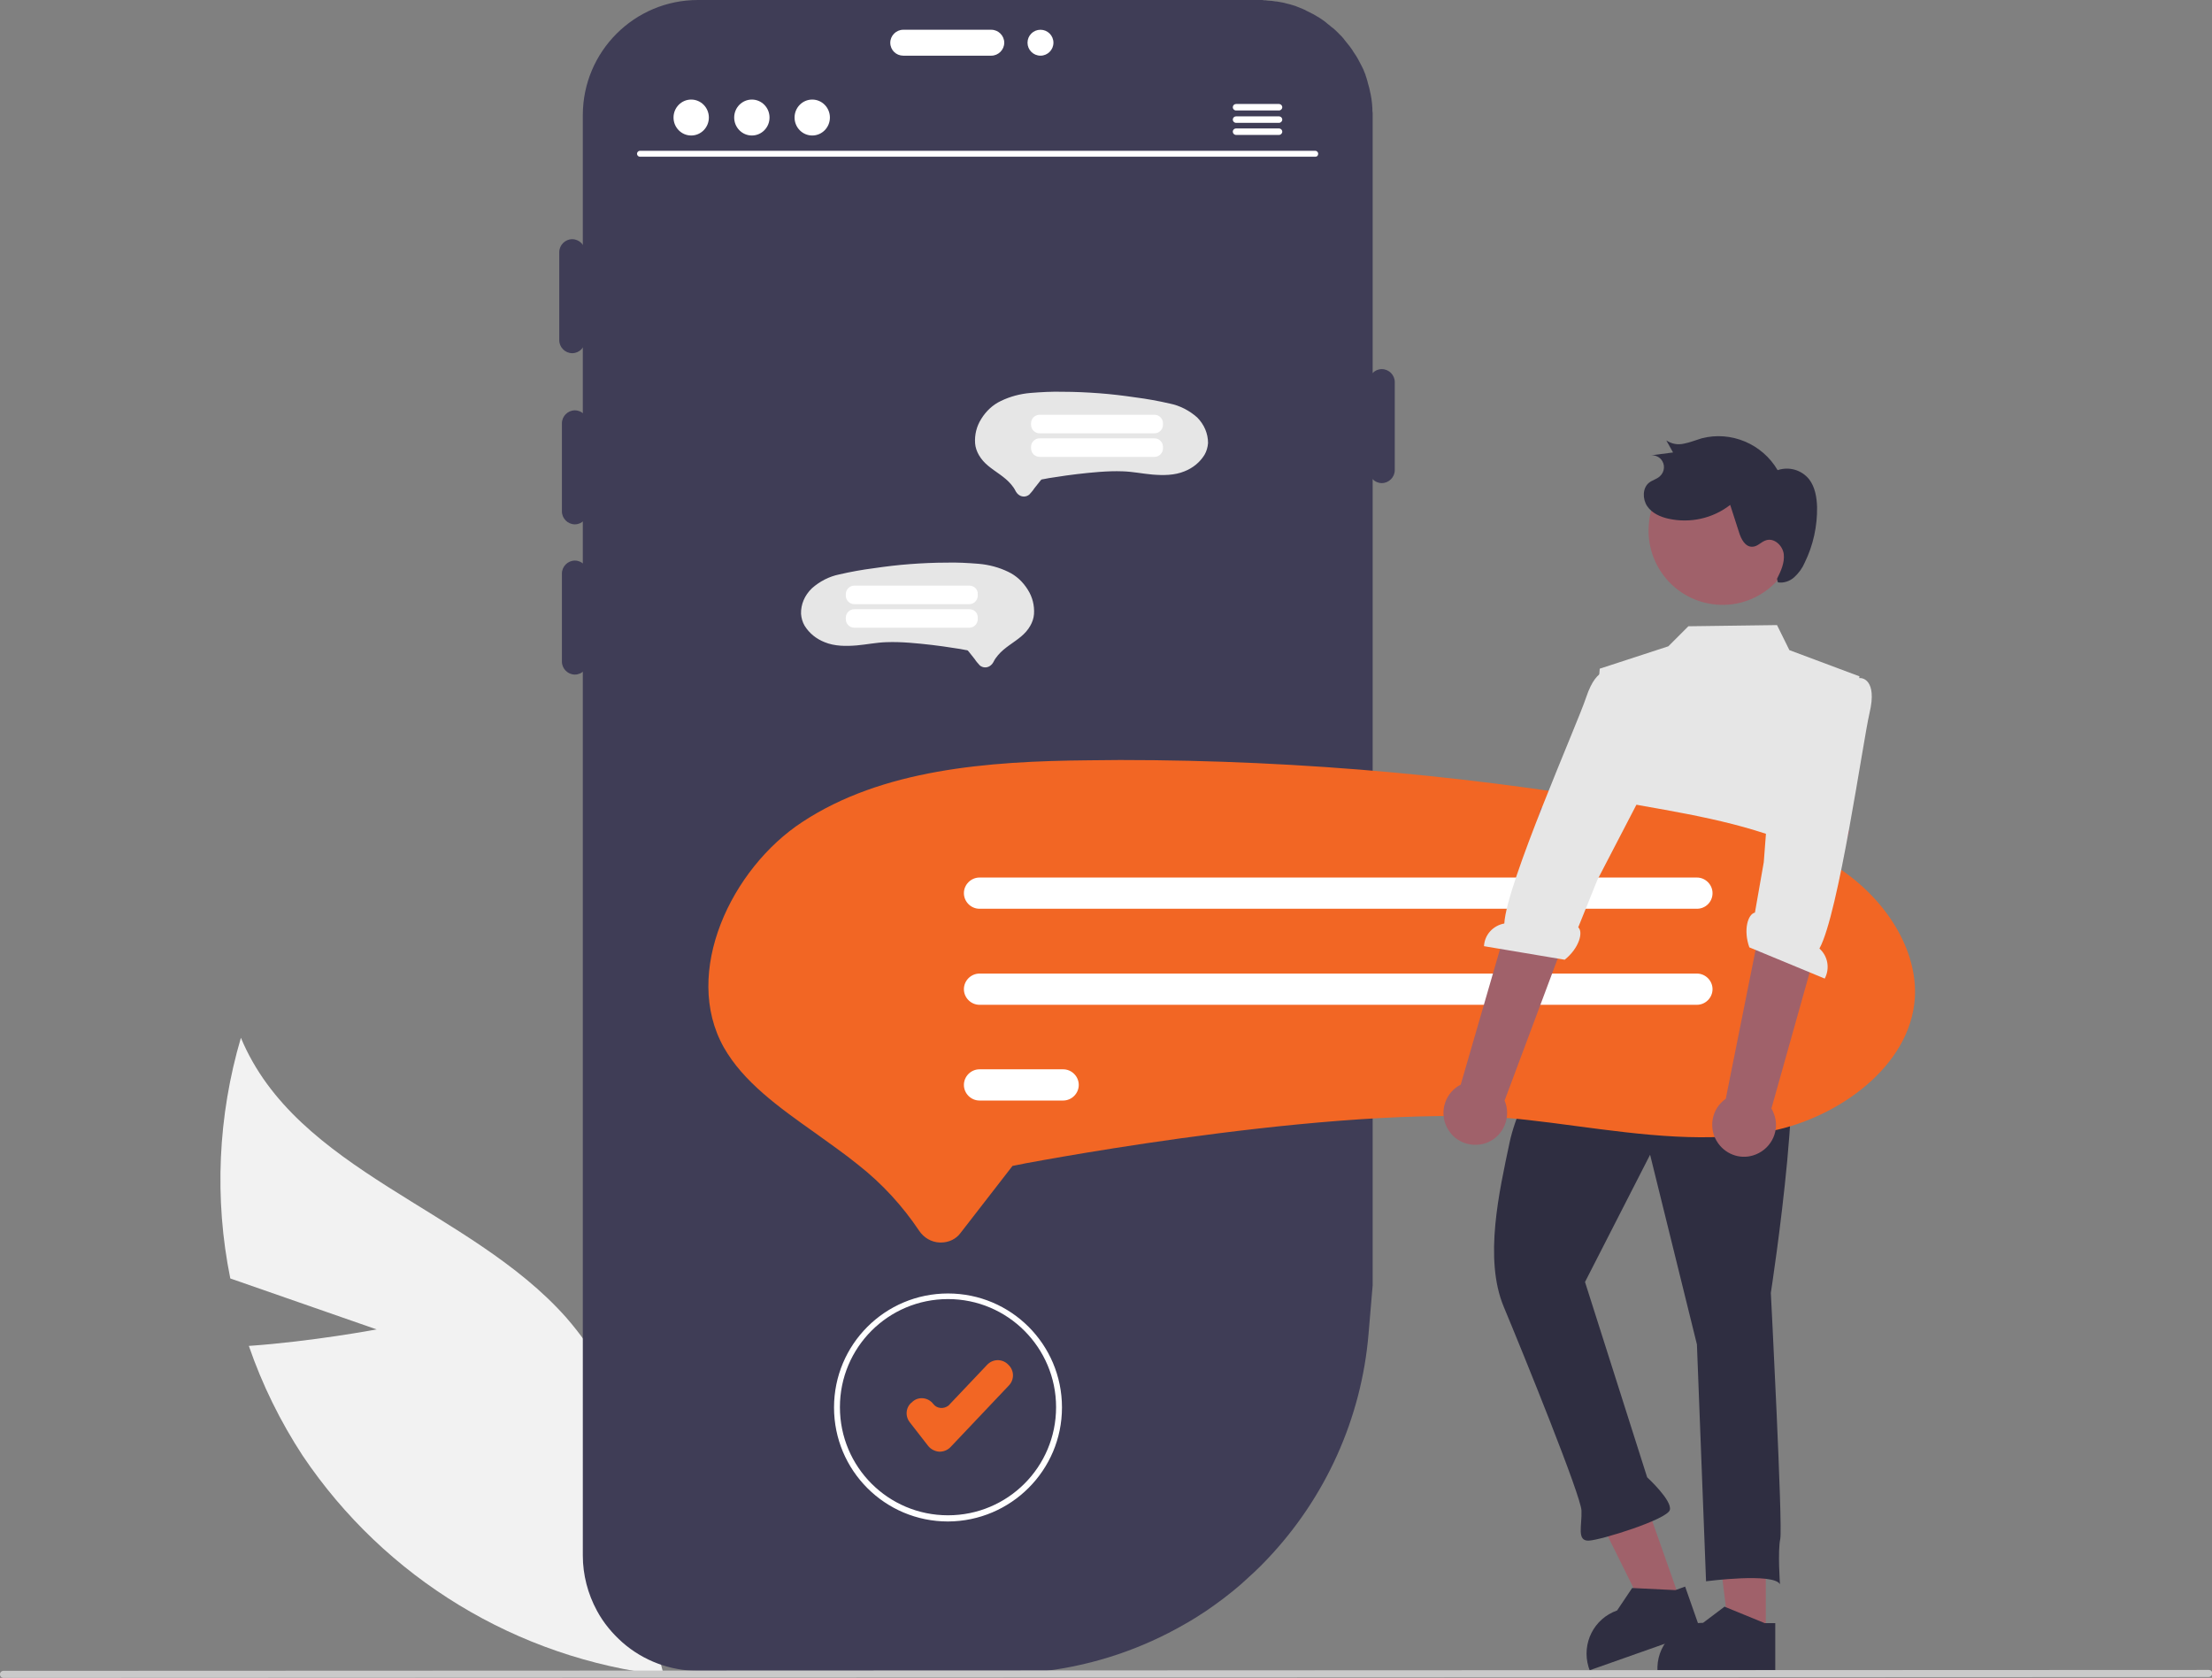
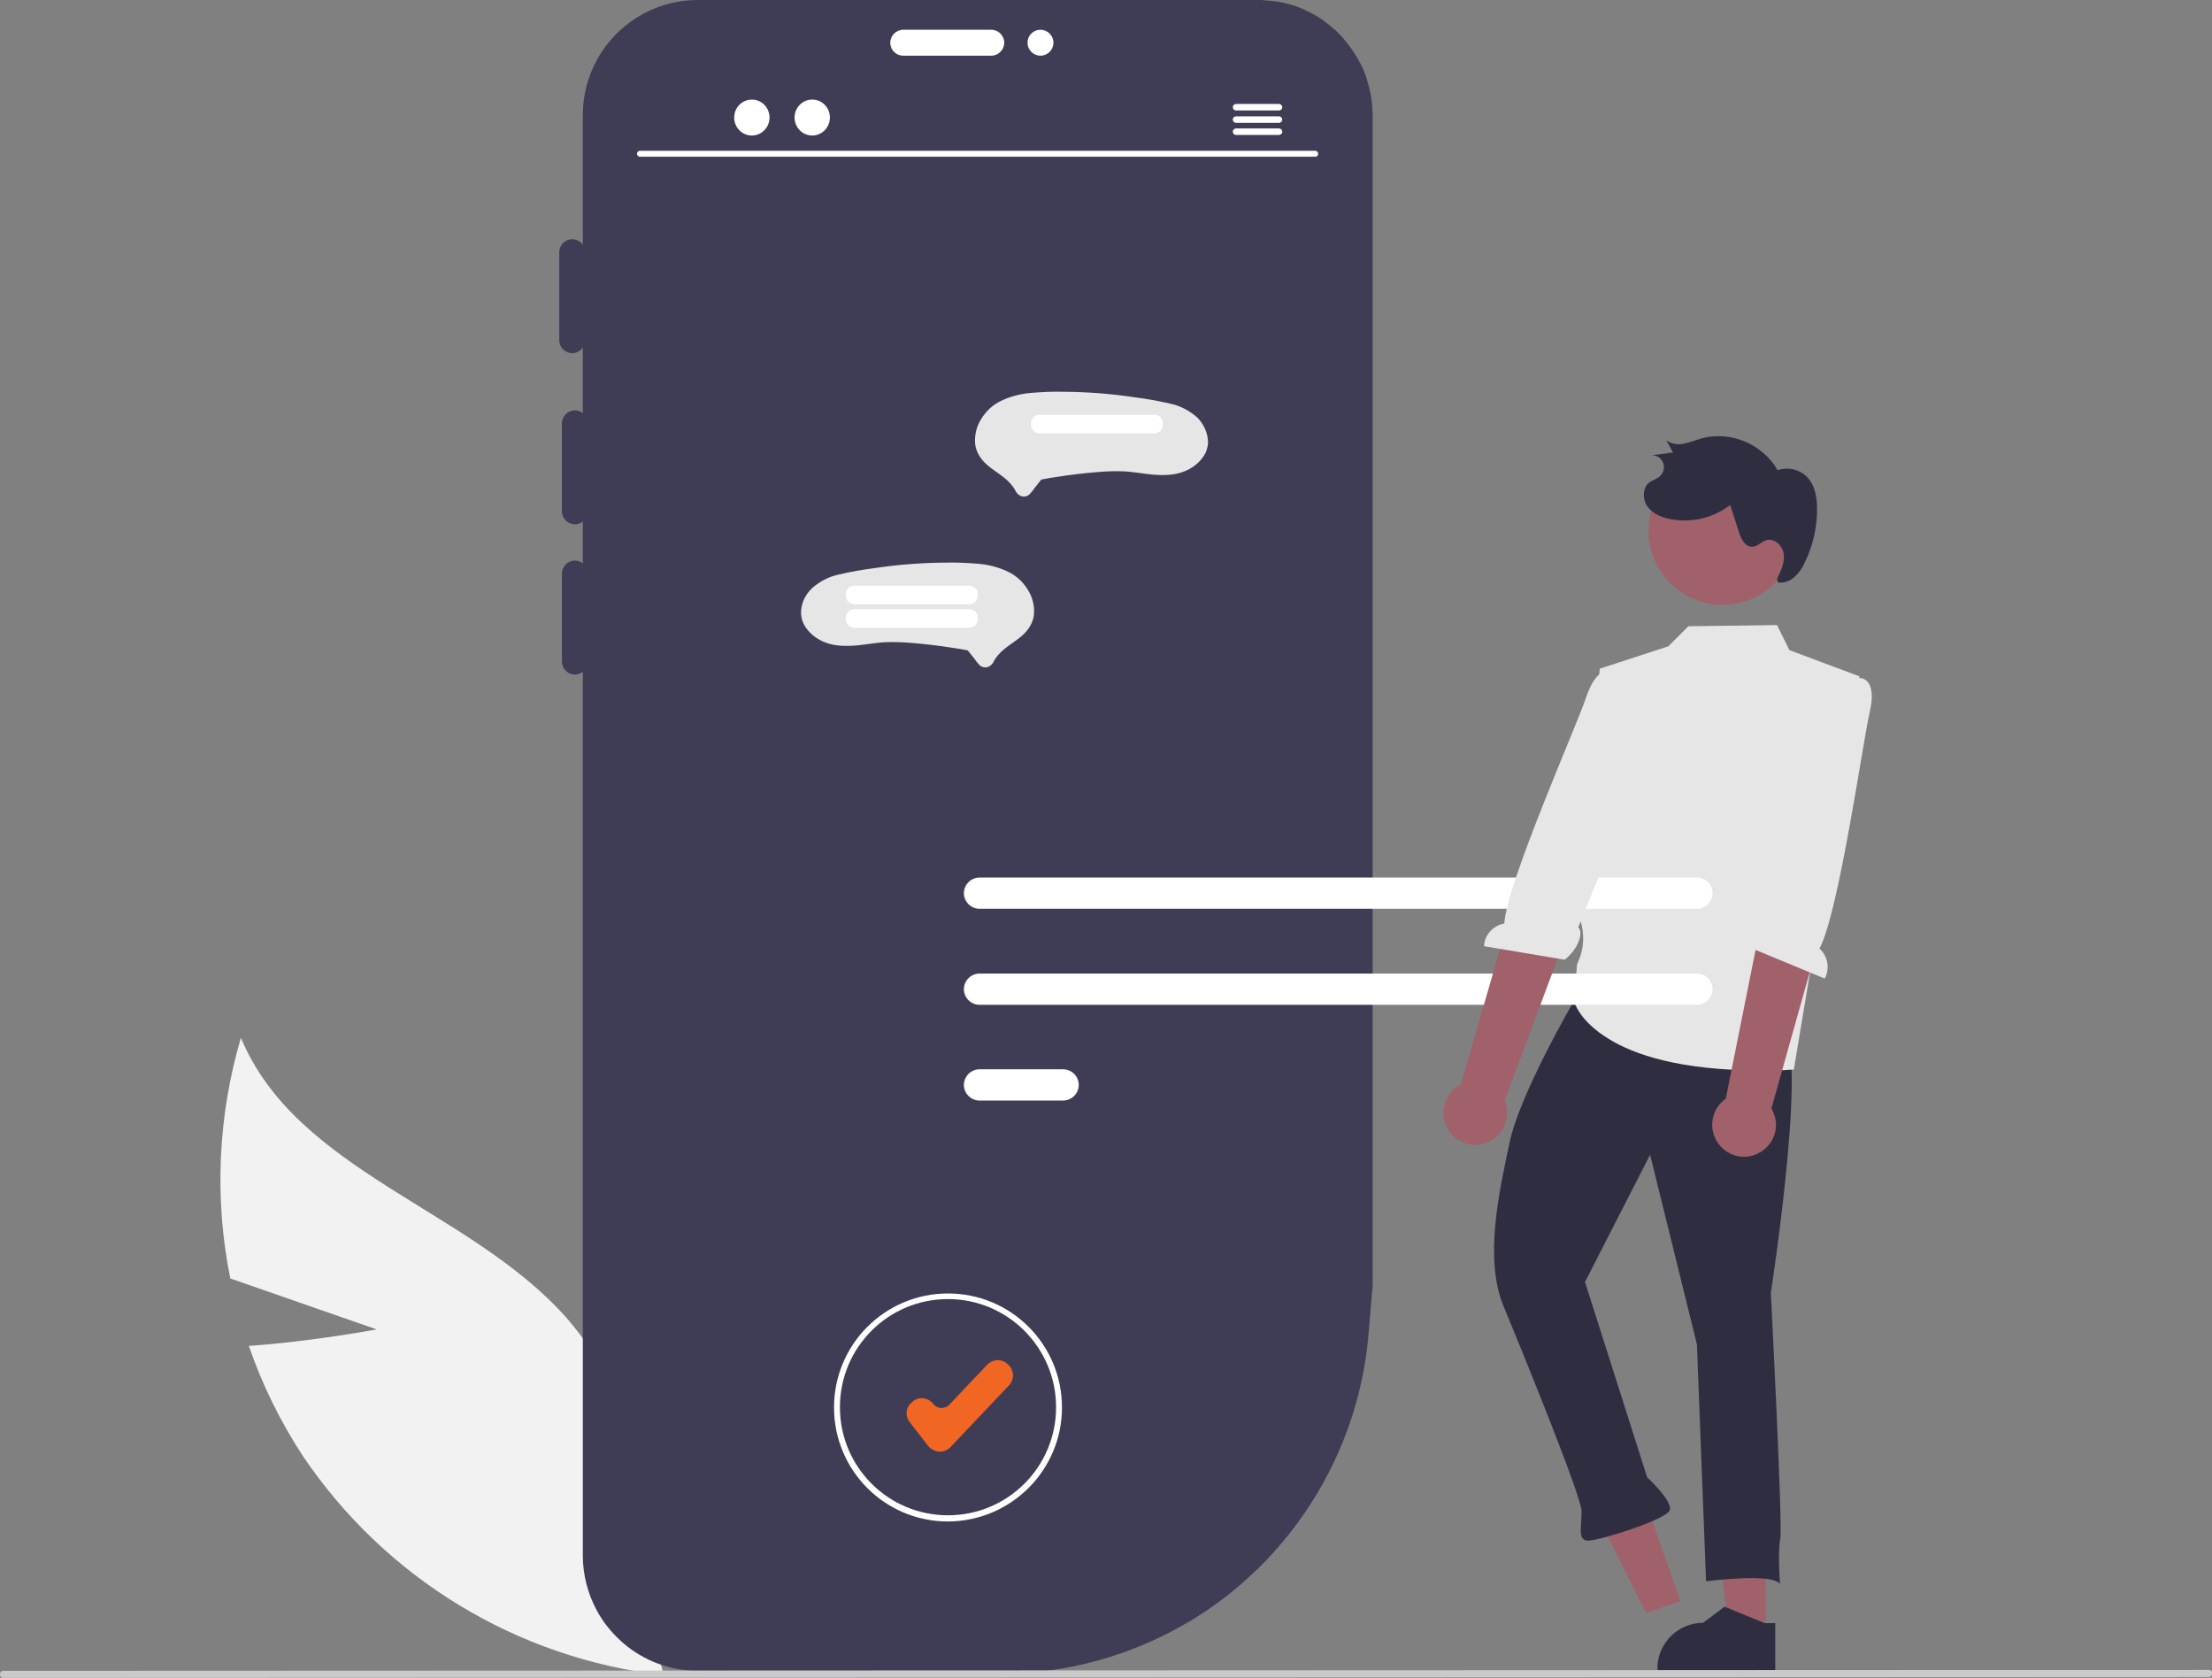
<svg xmlns="http://www.w3.org/2000/svg" version="1.1" id="Layer_1" x="0px" y="0px" viewBox="0 0 751.1 569.6" style="enable-background:new 0 0 751.1 569.6;" xml:space="preserve">
  <rect x="0" y="0" width="751.1" height="569.6" fill="#808080" stroke="none" />
  <style type="text/css">
	.st0{fill:#F2F2F2;}
	.st1{fill:#3F3D56;}
	.st2{fill:#FFFFFF;}
	.st3{fill:#E6E6E6;}
	.st4{fill:#A0616A;}
	.st5{fill:#2F2E41;}
	.st6{fill:#F26624;}
	.st7{fill:#CACACA;}
</style>
  <path class="st0" d="M127.9,451.3L78.2,434c-5.5-27.1-4.2-55.2,3.6-81.7c18.9,45.4,77.7,58.1,110.4,94.9  c20.5,23.4,29.2,54.8,23.7,85.4l9.5,36.1c-49.8-5.7-94.6-32.9-122.6-74.5C95.2,482.6,89,470,84.5,456.9  C106,455.4,127.9,451.3,127.9,451.3z" />
  <path class="st1" d="M466.1,39.1v397.2l-1.4,16.5c-2.4,28.7-14.6,55.7-34.5,76.6c-2.8,3-5.8,5.7-8.8,8.4c-3.8,3.3-7.8,6.3-11.9,9.1  c-2.4,1.6-4.8,3.1-7.3,4.5c-14.4,8.3-30.4,13.7-46.9,15.8H237c-9.4,0-18.5-3.4-25.6-9.6c-3.5-3.1-6.5-6.7-8.7-10.8  c-3.1-5.7-4.8-12.2-4.8-18.7V39.1C197.9,17.5,215.4,0,237,0H427c0.5,0,0.9,0,1.3,0c0.3,0,0.6,0,0.9,0.1c0.4,0,0.8,0,1.2,0.1  c0.5,0,1,0.1,1.5,0.1c0.4,0.1,0.9,0.1,1.3,0.2c0.1,0,0.2,0,0.3,0c0.6,0.1,1.1,0.2,1.7,0.3c0.5,0.1,1.1,0.2,1.7,0.4  c0.4,0.1,0.8,0.2,1.2,0.3c0,0,0,0,0,0c1.2,0.3,2.3,0.7,3.4,1.2c0.3,0.1,0.7,0.3,1,0.4l0.2,0.1c0.3,0.1,0.5,0.2,0.8,0.4  c0.8,0.4,1.6,0.8,2.4,1.2c1.3,0.7,2.6,1.5,3.8,2.4c0.4,0.3,0.8,0.6,1.1,0.9c0.3,0.2,0.6,0.5,0.9,0.7c0,0,0,0,0.1,0.1  c0,0,0.1,0.1,0.1,0.1c0.3,0.2,0.5,0.4,0.8,0.6c0.5,0.4,1,0.9,1.4,1.3c0.1,0.1,0.3,0.2,0.4,0.4c0.1,0.1,0.2,0.2,0.4,0.4  c0.1,0.1,0.2,0.2,0.4,0.4c0.1,0.1,0.1,0.1,0.2,0.2c0.4,0.4,0.7,0.8,1,1.2c0.4,0.5,0.8,1,1.2,1.5c0.3,0.4,0.7,0.8,1,1.3  c0.3,0.4,0.6,0.8,0.8,1.2c0.1,0.1,0.1,0.2,0.2,0.3c0.3,0.4,0.5,0.8,0.8,1.2c0.7,1.1,1.2,2.2,1.8,3.3c0.2,0.4,0.4,0.8,0.6,1.2  c0.2,0.5,0.4,1,0.6,1.5c0.1,0.2,0.2,0.4,0.2,0.6c0.1,0.3,0.2,0.6,0.3,0.9c0.1,0.3,0.2,0.6,0.3,1l0.2,0.8c0.1,0.5,0.3,0.9,0.4,1.4  c0.1,0.3,0.1,0.6,0.2,0.9c0.5,2,0.8,4.1,0.9,6.2c0,0.3,0,0.5,0,0.8C466.1,37.9,466.1,38.5,466.1,39.1z" />
  <path class="st1" d="M195.2,178c-2.4,0-4.4-2-4.4-4.4v-29.9c0-2.4,2-4.4,4.4-4.4c2.4,0,4.4,2,4.4,4.4c0,0,0,0,0,0v29.9  C199.6,176,197.6,178,195.2,178z" />
  <path class="st1" d="M194.3,119.9c-2.4,0-4.4-2-4.4-4.4V85.6c0-2.4,2-4.4,4.4-4.4c2.4,0,4.4,2,4.4,4.4v29.9  C198.7,117.9,196.7,119.9,194.3,119.9z" />
  <path class="st2" d="M302.3,14.5c0-2.4,2-4.4,4.4-4.4h29.9c2.4,0,4.4,2,4.4,4.4s-2,4.4-4.4,4.4h-29.9  C304.3,18.9,302.3,17,302.3,14.5z" />
  <path class="st1" d="M195.2,229c-2.4,0-4.4-2-4.4-4.4v-29.9c0-2.4,2-4.4,4.4-4.4c2.4,0,4.4,2,4.4,4.4c0,0,0,0,0,0v29.9  C199.6,227,197.6,229,195.2,229z" />
-   <path class="st1" d="M469.2,164c-2.4,0-4.4-2-4.4-4.4v-29.9c0-2.4,2-4.4,4.4-4.4c2.4,0,4.4,2,4.4,4.4c0,0,0,0,0,0v29.9  C473.6,162,471.6,164,469.2,164z" />
  <circle class="st2" cx="353.3" cy="14.5" r="4.4" />
  <path class="st2" d="M446.7,53.2H217.3c-0.6,0-1-0.5-1-1c0-0.5,0.4-1,1-1h229.3c0.6,0,1,0.5,1,1C447.6,52.8,447.2,53.2,446.7,53.2z" />
-   <ellipse class="st2" cx="234.7" cy="39.9" rx="6" ry="6.1" />
  <ellipse class="st2" cx="255.3" cy="39.9" rx="6" ry="6.1" />
  <ellipse class="st2" cx="275.8" cy="39.9" rx="6" ry="6.1" />
  <path class="st2" d="M434.3,35.3h-14.6c-0.6,0-1.1,0.5-1.1,1.1c0,0.6,0.5,1.1,1.1,1.1h14.6c0.6,0,1.1-0.5,1.1-1.1  C435.4,35.8,434.9,35.3,434.3,35.3z" />
  <path class="st2" d="M434.3,39.5h-14.6c-0.6,0-1.1,0.5-1.1,1.1c0,0.6,0.5,1.1,1.1,1.1h14.6c0.6,0,1.1-0.5,1.1-1.1  C435.4,40,434.9,39.5,434.3,39.5z" />
  <path class="st2" d="M434.3,43.6h-14.6c-0.6,0-1.1,0.5-1.1,1.1c0,0.6,0.5,1.1,1.1,1.1h14.6c0.6,0,1.1-0.5,1.1-1.1  C435.4,44.1,434.9,43.6,434.3,43.6z" />
  <path class="st3" d="M272,208.4c0.1,1.4,0.5,2.8,1.2,4c1.6,2.6,4,4.5,6.8,5.6c3.4,1.4,7.2,1.4,10.9,1.1c3.4-0.3,6.7-1,10.1-1.1  c2.6-0.1,5.2,0,7.9,0.2c5.1,0.4,10.1,1,15.1,1.8c1.4,0.2,2.7,0.4,4.1,0.7c0.1,0,0.3,0,0.4,0.1c0,0,0.1,0,0.1,0c0,0-0.2-0.1,0,0  c0.2,0.2,0.3,0.4,0.5,0.6l1.9,2.4c0.5,0.8,1.1,1.4,1.7,2.1c1,0.8,2.3,0.9,3.4,0.2c0.6-0.4,1-0.9,1.3-1.5c0.4-0.8,0.9-1.5,1.5-2.2  c2.2-2.6,5.3-4.2,7.8-6.3c1.2-1,2.3-2.2,3.1-3.6c0.7-1.2,1.2-2.6,1.3-4c0.2-2.9-0.5-5.8-2.1-8.3c-1.6-2.6-3.9-4.8-6.7-6.1  c-3.1-1.5-6.5-2.4-10-2.7c-3.7-0.3-7.3-0.5-11-0.4c-4.1,0-8.2,0.2-12.3,0.5c-4.1,0.3-8.2,0.8-12.3,1.4c-3.9,0.5-7.8,1.2-11.7,2.1  c-3.5,0.7-6.7,2.4-9.3,4.7C273.2,202.1,271.9,205.2,272,208.4z" />
  <path class="st2" d="M329.1,198.8h-39c-1.6,0-2.9,1.3-2.9,2.9v0.5c0,1.6,1.3,2.9,2.9,2.9h39c1.6,0,2.9-1.3,2.9-2.9v-0.5  C332.1,200.1,330.8,198.8,329.1,198.8z" />
  <path class="st2" d="M329.1,206.8h-39c-1.6,0-2.9,1.3-2.9,2.9v0.5c0,1.6,1.3,2.9,2.9,2.9h39c1.6,0,2.9-1.3,2.9-2.9v-0.5  C332.1,208.1,330.8,206.8,329.1,206.8z" />
  <path class="st3" d="M410.2,150.4c-0.1,1.4-0.5,2.8-1.2,4c-1.6,2.6-4,4.5-6.8,5.6c-3.4,1.4-7.2,1.4-10.9,1.1  c-3.4-0.3-6.7-1-10.1-1.1c-2.6-0.1-5.2,0-7.9,0.2c-5.1,0.4-10.1,1-15.1,1.8c-1.4,0.2-2.7,0.4-4.1,0.7c-0.1,0-0.3,0-0.4,0.1  c0,0-0.1,0-0.1,0c0,0,0.2-0.1,0,0c-0.2,0.2-0.3,0.4-0.5,0.6l-1.9,2.4c-0.5,0.8-1.1,1.4-1.7,2.1c-1,0.8-2.3,0.9-3.4,0.2  c-0.6-0.4-1-0.9-1.3-1.5c-0.4-0.8-0.9-1.5-1.5-2.2c-2.2-2.6-5.3-4.2-7.8-6.3c-1.2-1-2.3-2.2-3.1-3.6c-0.7-1.2-1.2-2.6-1.3-4  c-0.2-2.9,0.5-5.8,2.1-8.3c1.6-2.6,3.9-4.8,6.7-6.1c3.1-1.5,6.5-2.4,10-2.7c3.7-0.3,7.3-0.5,11-0.4c4.1,0,8.2,0.2,12.3,0.5  c4.1,0.3,8.2,0.8,12.3,1.4c3.9,0.5,7.8,1.2,11.7,2.1c3.5,0.7,6.7,2.4,9.3,4.7C408.9,144.1,410.2,147.2,410.2,150.4z" />
  <path class="st2" d="M350.1,143.7v0.5c0,1.6,1.3,2.9,2.9,2.9h39c1.6,0,2.9-1.3,2.9-2.9v-0.5c0-1.6-1.3-2.9-2.9-2.9h-39  C351.4,140.8,350.1,142.1,350.1,143.7z" />
-   <path class="st2" d="M350.1,151.7v0.5c0,1.6,1.3,2.9,2.9,2.9h39c1.6,0,2.9-1.3,2.9-2.9v-0.5c0-1.6-1.3-2.9-2.9-2.9h-39  C351.4,148.8,350.1,150.1,350.1,151.7z" />
  <polygon class="st4" points="599.6,555 587.2,555 581.3,507.2 599.6,507.2 " />
  <path class="st5" d="M599.2,551l-13.2-5.4l-0.4-0.2l-7.3,5.5c-8.3,0-15.2,6.6-15.5,14.9c0,0.2,0,0.5,0,0.7v0.5h40V551L599.2,551z" />
  <polygon class="st4" points="570.6,543.5 558.9,547.6 537.5,504.5 554.7,498.4 " />
-   <path class="st5" d="M568.9,539.8l-14.3-0.7l-0.4,0l-5.1,7.6c-7.9,2.8-12.1,11.2-9.7,19.2c0.1,0.2,0.1,0.4,0.2,0.6l0.2,0.5  l37.7-13.3l-5.3-15.1L568.9,539.8z" />
  <path class="st5" d="M604,349c11.3-0.4-2.7,89.9-2.7,89.9s4.1,79.3,3.2,83.5s-0.1,15.4-0.1,15.4c-2.2-4-25.1-1-25.1-1l-3.1-80.4  l-15.9-64.4l-22.1,43.2l21.1,66.3c0,0,8.6,7.9,7.7,11.1s-23.3,10.2-27.5,10.4s-2.3-5.1-2.5-10.2s-19.6-52.9-26.4-69.2  s-1.5-39.2,2-55.8s21.8-47.9,21.8-47.9C557.1,314,592.6,349.4,604,349z" />
  <path class="st3" d="M598.1,363.4c-28.1,0-43.6-5.6-51.8-10.7c-10.1-6.1-11.8-12.6-11.8-12.9l0-0.1l1-12.3l0.4-1  c2-4.4,2.2-9.4,0.7-14l0-0.1l0-0.1l6.6-85.2l23.3-7.6l6.8-6.8l30.1-0.4l4.2,8.5l23.8,8.9l-11.7,69.5l-5.6,9.6l2.3,10.5l0,0.1  l-7.3,43.8l-0.4,0C604.8,363.4,601.3,363.4,598.1,363.4z" />
  <path class="st4" d="M609.8,183.6c-1.9,13.7-14.5,23.4-28.3,21.5c-13.7-1.9-23.3-14.5-21.5-28.2l0-0.4c2.2-13.7,15.1-23,28.8-20.8  C602.2,157.7,611.5,170.1,609.8,183.6L609.8,183.6z" />
  <path class="st5" d="M603.4,196.5c1.3-2.6,2.6-5.4,2.3-8.3s-3.2-5.7-6-4.8c-1.7,0.5-2.9,2.2-4.7,2.2c-2.4,0.1-3.8-2.6-4.5-4.9  l-3-9.3c-5.9,4.6-13.6,6.3-20.9,4.7c-2.8-0.6-5.7-1.9-7.3-4.3s-1.6-6.1,0.6-7.9c1.1-0.9,2.6-1.2,3.7-2.2c1.7-1.5,1.9-4.1,0.4-5.8  c-0.9-1-2.3-1.5-3.6-1.3l7.7-1l-2.3-4.1c1.8,1.2,3.9,1.6,6,1.1c2.1-0.4,4-1.2,6-1.8c10-2.6,20.6,1.9,25.8,10.8  c3.9-1.3,8.1-0.1,10.7,3.1c2,2.6,2.6,6.1,2.7,9.4c0.1,6.5-1.3,13-4.2,18.9c-0.8,1.9-2,3.5-3.5,4.9c-1.5,1.4-3.6,2.1-5.6,1.8" />
-   <path class="st6" d="M319.5,421.8c-0.1,0-0.2,0-0.4,0c-2.8-0.1-5.4-1.6-7-4c-5.7-8.5-12.6-16-20.6-22.3c-4.8-3.9-9.9-7.4-14.7-10.9  c-12.6-8.9-24.4-17.4-31-29c-14.3-25.4,2.5-60.8,26.7-76.6c27.1-17.8,62.7-20.6,97.1-20.9c3.6,0,7.2-0.1,10.7-0.1l0,0  c62.1,0,124,5.7,185,16.9c20.3,3.7,41.5,8.3,58.6,19.5c17,11.1,27.3,28.5,26.3,44.4c-1.5,23.2-26.1,40.6-48.5,45.1  c-21.4,4.3-43.6,1.4-67-1.7c-5.2-0.7-10.5-1.4-15.9-2c-57.6-6.7-165.9,13.9-170.5,14.7l-4.5,0.9l-17.6,22.7  C324.7,420.6,322.2,421.8,319.5,421.8z" />
  <path class="st2" d="M576.2,308.5H332.6c-2.9,0-5.3-2.4-5.3-5.3c0-2.9,2.4-5.3,5.3-5.3h243.6c2.9,0,5.3,2.4,5.3,5.3  C581.5,306.2,579.1,308.5,576.2,308.5z" />
  <path class="st2" d="M576.2,341.1H332.6c-2.9,0-5.3-2.4-5.3-5.3s2.4-5.3,5.3-5.3h243.6c2.9,0,5.3,2.4,5.3,5.3  C581.5,338.7,579.1,341.1,576.2,341.1L576.2,341.1z" />
  <path class="st2" d="M361,373.6h-28.4c-2.9,0-5.3-2.4-5.3-5.3c0-2.9,2.4-5.3,5.3-5.3H361c2.9,0,5.3,2.4,5.3,5.3  C366.3,371.2,363.9,373.6,361,373.6z" />
  <path class="st4" d="M596.2,391.9c5.5-2.2,8.3-8.4,6.1-13.9c-0.2-0.6-0.5-1.2-0.8-1.7L628,282l-23.3-2.4L586,373  c-4.9,3.4-6.1,10.2-2.6,15.1C586.3,392.2,591.6,393.8,596.2,391.9L596.2,391.9z" />
  <path class="st3" d="M631.9,230.2c0,0,5.7,0.2,2.9,11.9c-2.2,9.4-10.5,68.2-17,79.9c2.9,2.6,3.6,6.8,1.8,10.2L594,321.6  c-2.1-5.9-0.5-11.3,1.9-11.8l3-17.1l4.4-57.5l24.5-5.2L631.9,230.2z" />
  <path class="st4" d="M492.3,384.3c-3.6-4.8-2.6-11.5,2.1-15.1c0.5-0.4,1-0.7,1.6-1l27.3-94.1l21,10.2l-33.4,89.3  c2.3,5.5-0.2,11.8-5.7,14.2C500.6,389.7,495.2,388.3,492.3,384.3L492.3,384.3z" />
  <path class="st3" d="M547.3,228.1c0,0-4.9-2.8-8.7,8.6c-3,9.1-27.1,63.4-27.8,76.8c-3.8,0.7-6.7,3.8-6.9,7.7l27.4,4.6  c4.9-3.9,6.4-9.4,4.6-11l6.5-16.1l26.6-51.2l-18.1-17.3L547.3,228.1z" />
  <path class="st7" d="M749.9,569.3L1.2,569.6c-0.7,0-1.2-0.5-1.2-1.2c0-0.7,0.5-1.2,1.2-1.2l748.8-0.3c0.7,0,1.2,0.5,1.2,1.2  C751.1,568.8,750.6,569.3,749.9,569.3z" />
  <path class="st2" d="M321.9,516.5c-21.4,0-38.7-17.3-38.7-38.7s17.3-38.7,38.7-38.7s38.7,17.3,38.7,38.7  C360.6,499.1,343.3,516.4,321.9,516.5z M321.9,441c-20.3,0-36.7,16.4-36.7,36.7s16.4,36.7,36.7,36.7s36.7-16.4,36.7-36.7  C358.6,457.5,342.2,441,321.9,441z" />
  <path class="st6" d="M319.1,492.8c-0.1,0-0.2,0-0.2,0c-1.4-0.1-2.8-0.8-3.7-1.9l-6.3-8.1c-1.7-2.2-1.3-5.3,0.9-6.9c0,0,0,0,0,0  l0.2-0.2c2.1-1.7,5.2-1.3,6.9,0.9c0,0,0,0,0,0c1.2,1.6,3.5,1.8,5.1,0.6c0.1-0.1,0.3-0.2,0.4-0.4l12.8-13.5c1.9-2,5-2.1,7-0.2  l0.2,0.2c2,1.9,2.1,5,0.2,7c0,0,0,0,0,0l-19.9,21C321.7,492.3,320.4,492.8,319.1,492.8z" />
</svg>